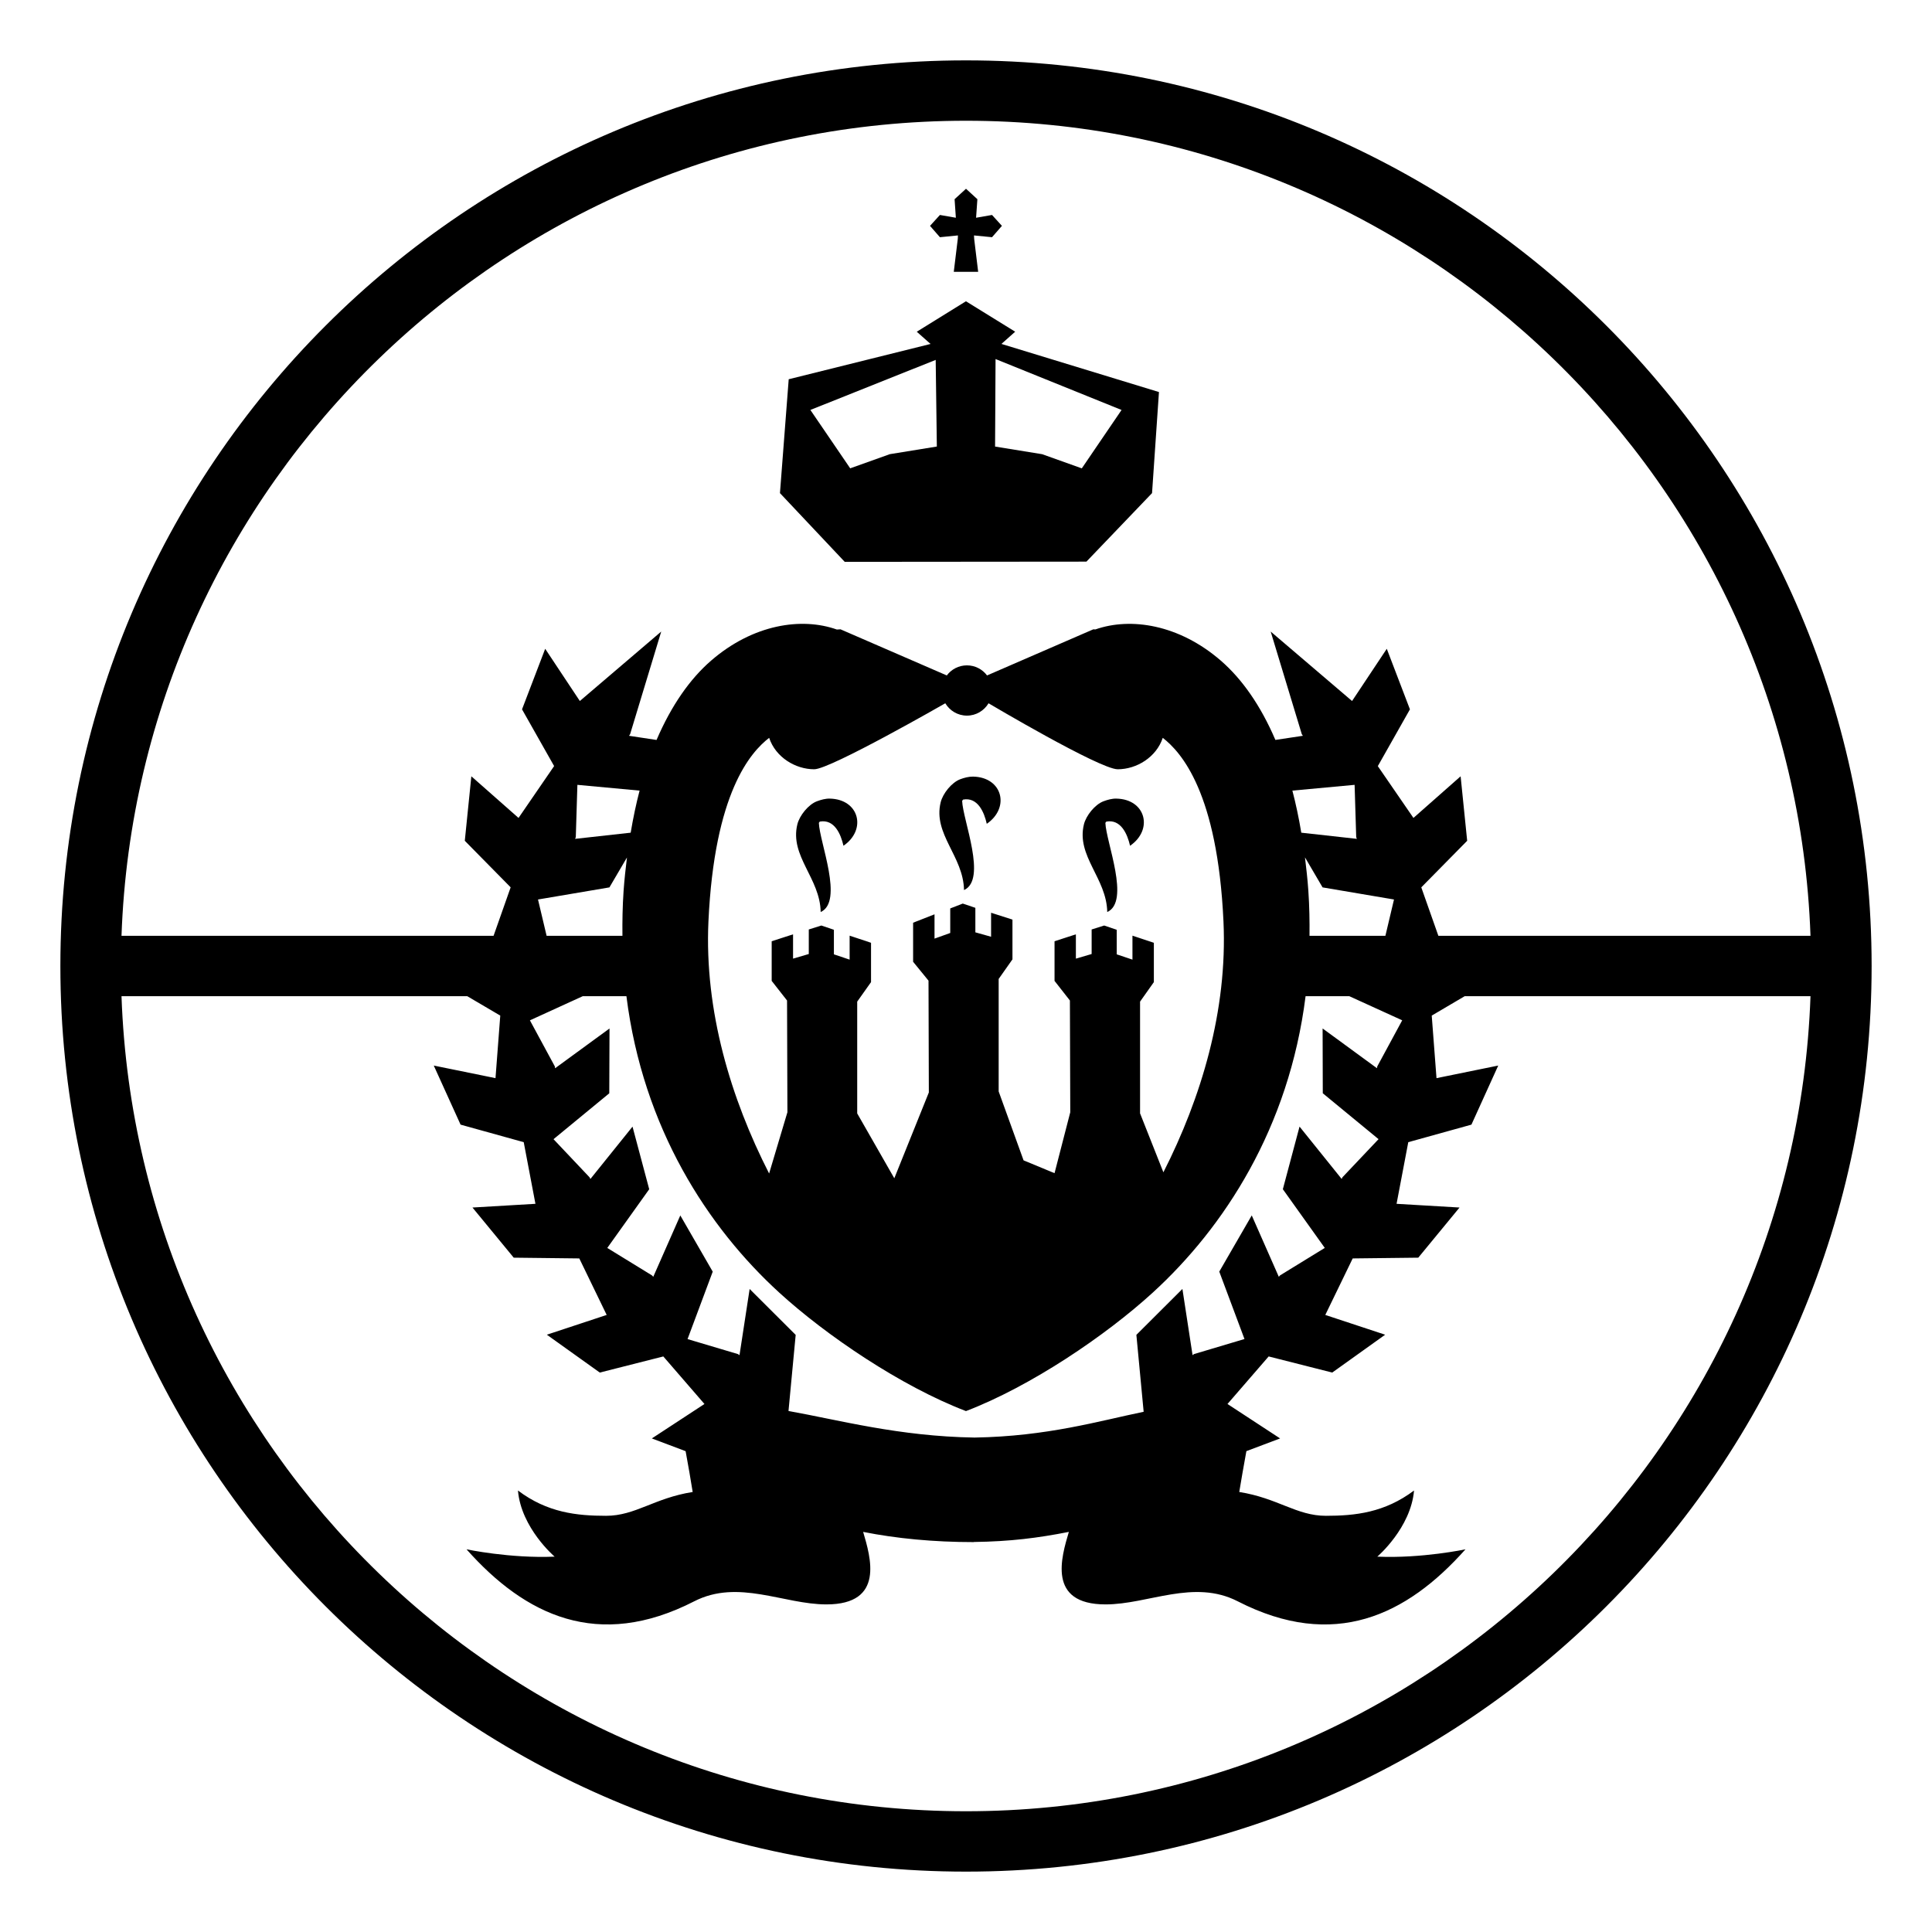
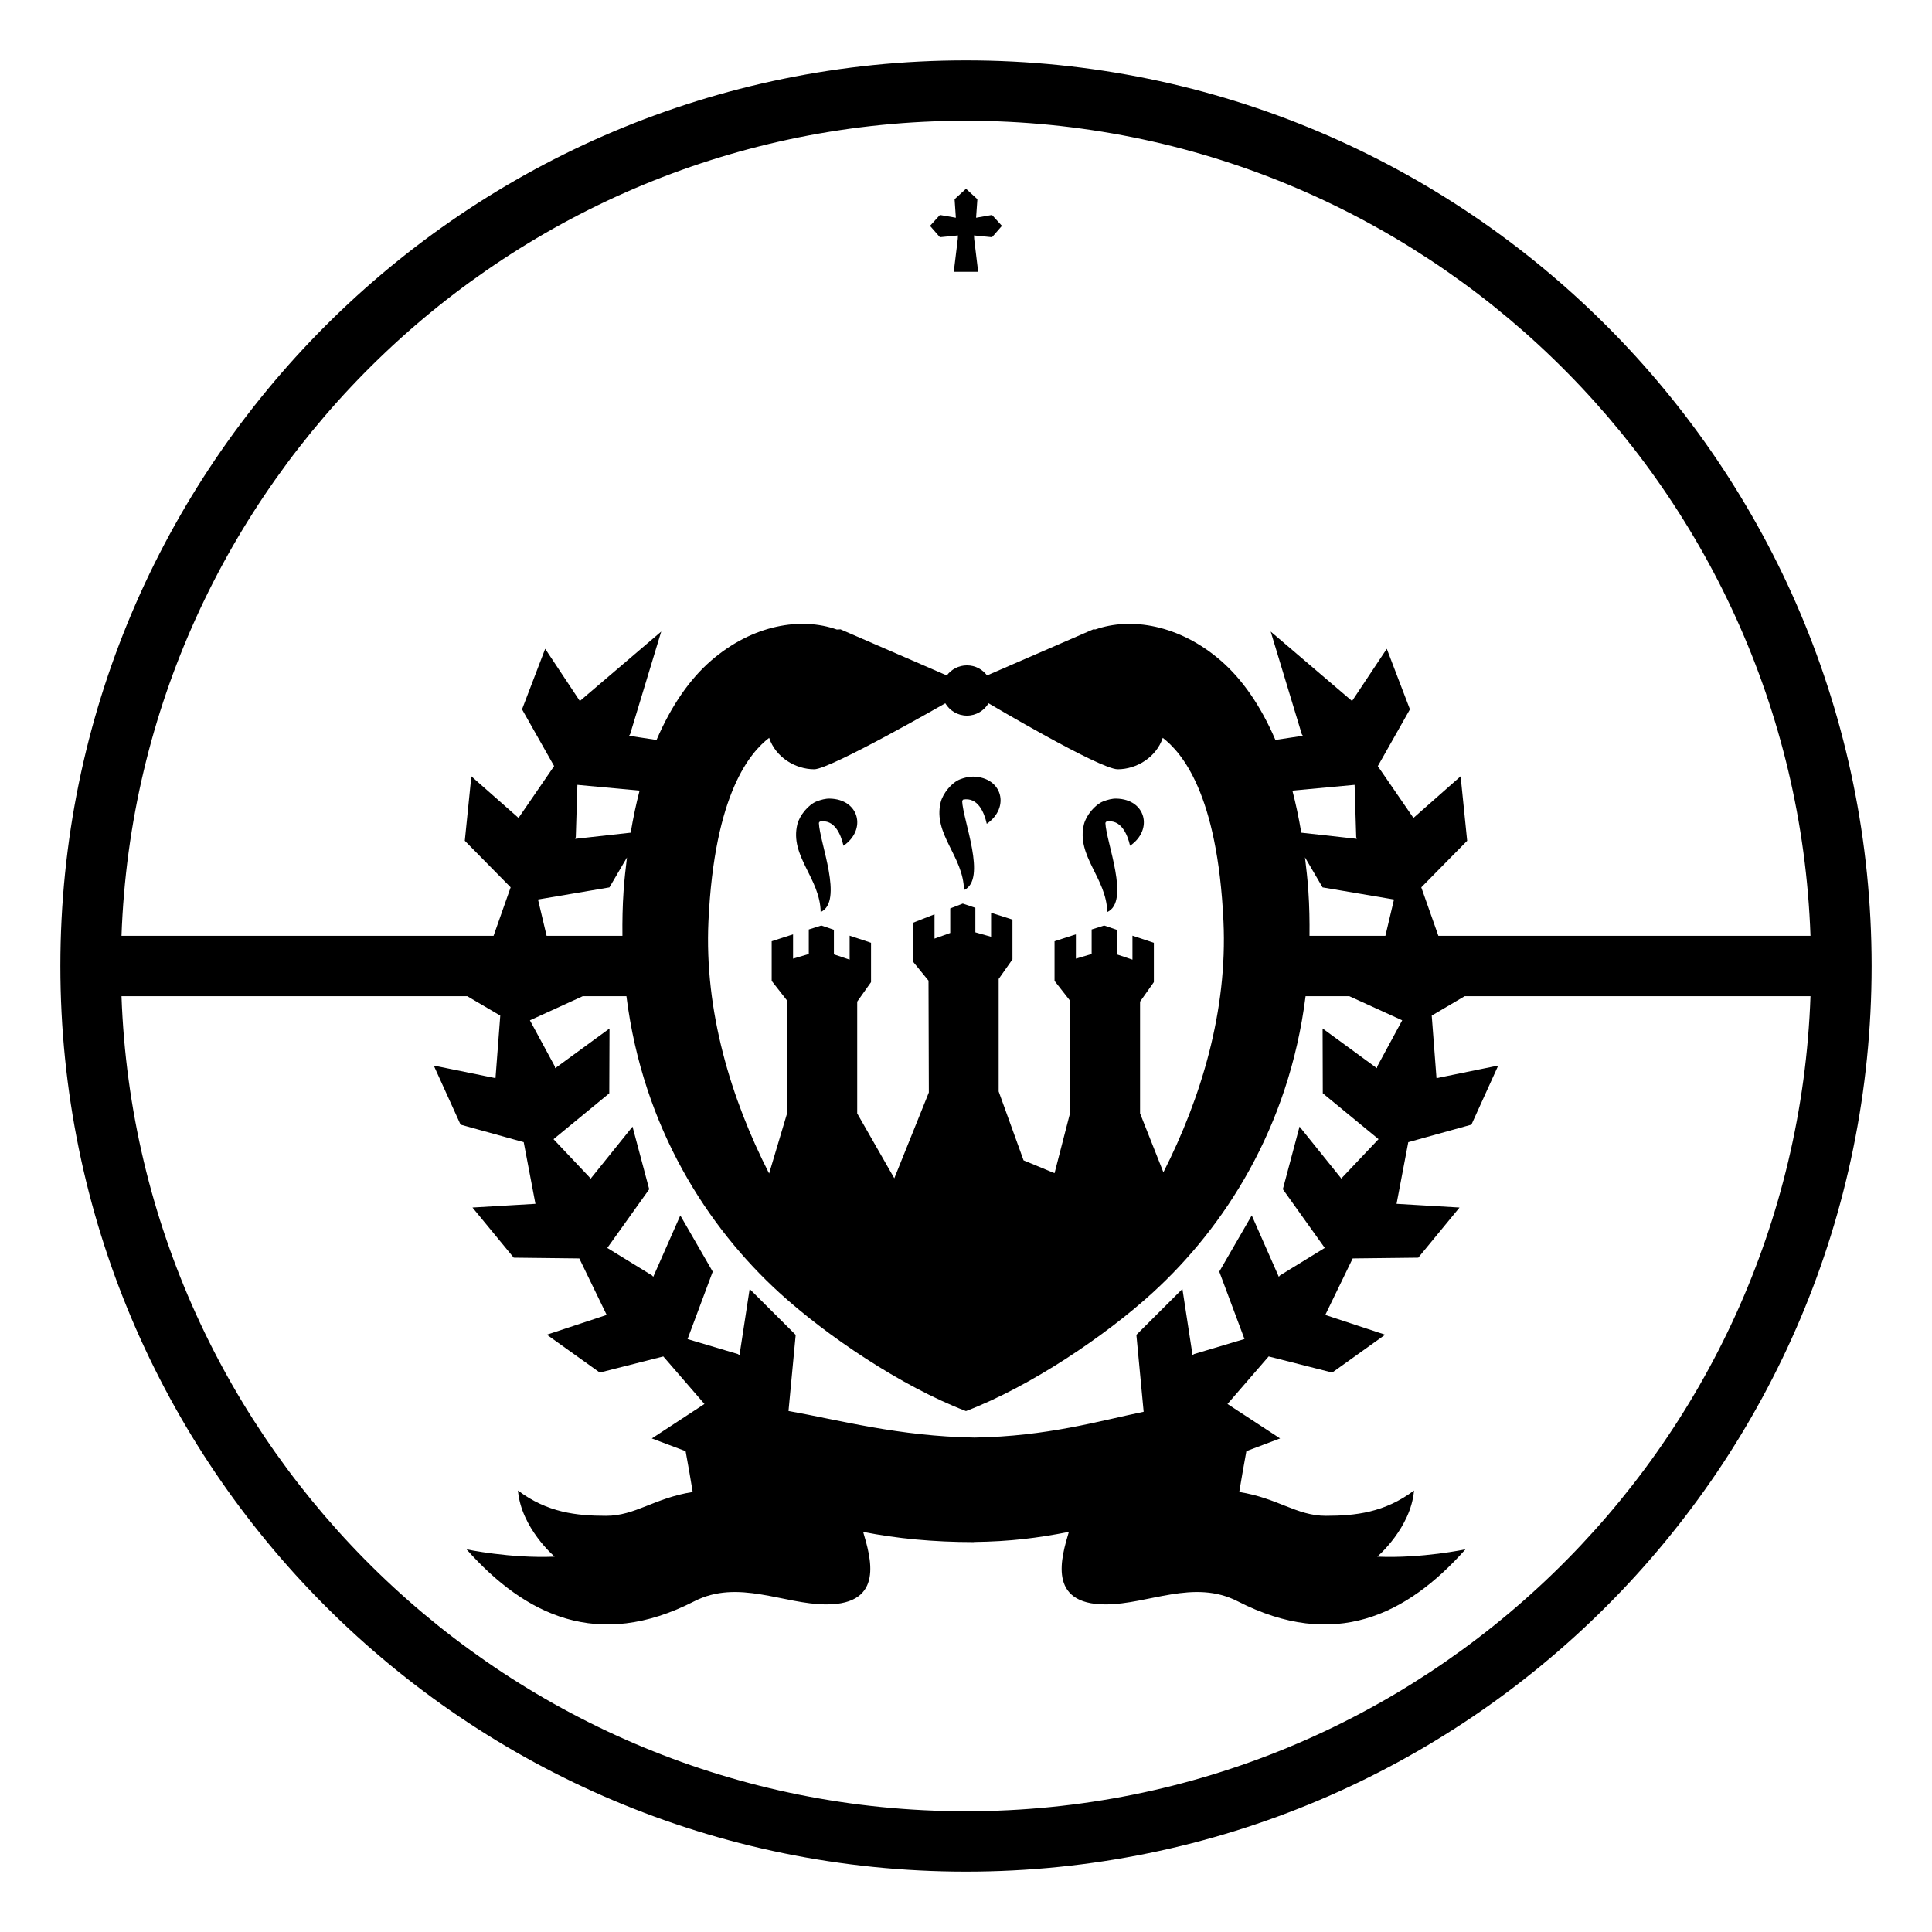
<svg xmlns="http://www.w3.org/2000/svg" viewBox="0 0 64 64" enable-background="new 0 0 64 64">
-   <path d="m35.989 18.605l2.174-2.27.229-3.348-5.218-1.594.455-.405-1.631-1.008-1.629 1.009.457.405-4.699 1.169-.29 3.772 2.146 2.277 8.006-.007m-3.01-6.711l4.174 1.687-1.317 1.934-1.313-.469-1.56-.253.016-2.899m-1.983.028l.038 2.87-1.558.253-1.312.469-1.319-1.934 4.151-1.658" />
  <path d="m31.733 7.799l-.005.113-.133 1.093h.808l-.132-1.089-.006-.117.597.059.328-.376-.328-.361-.528.092.043-.614-.377-.346-.378.346.042.614-.528-.092-.328.361.328.376z" />
  <path d="m27.488 26.455c-.142-.004-.294.039-.428.089-.282.107-.574.471-.646.761-.261 1.054.753 1.784.772 2.907.77-.348-.039-2.311-.06-2.954l.03-.042c.486-.086.697.415.785.801.777-.533.523-1.542-.453-1.562" />
  <path d="m32.236 25.726c-.145-.002-.296.038-.429.088-.284.108-.574.471-.646.763-.26 1.055.753 1.784.773 2.908.771-.348-.038-2.311-.062-2.956l.033-.042c.483-.087.697.416.783.803.776-.533.524-1.543-.452-1.564" />
  <path d="m36.982 26.455c-.145-.004-.296.039-.429.089-.282.107-.574.471-.646.761-.261 1.054.751 1.784.772 2.907.77-.348-.038-2.311-.062-2.954l.032-.042c.484-.086.697.415.786.801.776-.533.523-1.542-.453-1.562" />
  <path d="m32 2c-16.568 0-30 13.432-30 30s13.432 30 30 30 30-13.432 30-30-13.432-30-30-30m0 2c15.104 0 27.445 12.022 27.975 27h-12.327l-.566-1.605 1.52-1.543-.217-2.136-1.563 1.379-1.18-1.716 1.064-1.881-.767-2.006-1.15 1.73-2.696-2.301 1.031 3.401.036.052-.911.137c-.492-1.148-1.11-2.022-1.808-2.627-1.385-1.199-2.985-1.444-4.156-1.033l-.067-.004-3.521 1.528c-.152-.203-.394-.334-.666-.334-.273 0-.516.131-.667.334l-3.521-1.528-.121.007c-1.171-.416-2.777-.173-4.166 1.03-.697.604-1.314 1.479-1.807 2.628l-.912-.138.036-.052 1.031-3.401-2.696 2.301-1.148-1.73-.767 2.006 1.063 1.879-1.179 1.718-1.563-1.379-.217 2.136 1.519 1.542-.566 1.606h-12.325c.53-14.978 12.871-27 27.975-27m11.819 32.216l1.847 1.52-1.195 1.262-.027.056-1.395-1.734-.553 2.074 1.389 1.945-1.482.91-.041.046-.896-2.033-1.076 1.862.835 2.233-1.67.498-.05.036-.336-2.193-1.525 1.521.241 2.548c-1.479.304-3.192.815-5.602.854-2.507-.039-4.488-.581-6.163-.88l.238-2.521-1.525-1.521-.336 2.193-.052-.036-1.669-.497.834-2.234-1.074-1.862-.896 2.033-.041-.046-1.482-.91 1.389-1.945-.553-2.074-1.395 1.734-.029-.056-1.193-1.262 1.847-1.52.008-2.147-1.802 1.317-.01-.062-.825-1.525 1.751-.8h1.446c.55 4.374 2.701 7.662 5.063 9.82 1.552 1.418 4.039 3.104 6.185 3.924 2.147-.82 4.635-2.506 6.187-3.924 2.361-2.158 4.513-5.446 5.063-9.82h1.448l1.753.799-.825 1.525-.012.062-1.8-1.317.006 2.147m-23.631-6.82l.581-.991c-.043.358-.085.721-.112 1.108-.035.509-.043 1.002-.038 1.487h-2.512l-.285-1.203 2.366-.401m-1.136-1.608l.022-.06.053-1.729 2.06.191c-.114.436-.212.9-.295 1.394l-1.84.204m18.462 3.207v.794l-.521-.175v-.814l-.416-.141-.415.131v.813l-.522.153v-.805l-.707.229v1.313l.509.65.012 3.701-.521 2.019-1.026-.425-.825-2.283v-3.726l.457-.649v-1.317l-.708-.227v.795l-.521-.146v-.812l-.417-.141-.415.161v.813l-.521.187v-.805l-.709.278v1.294l.51.625.011 3.704-1.144 2.843-1.229-2.149v-3.703l.458-.646v-1.303l-.709-.236v.794l-.521-.175v-.814l-.415-.141-.417.131v.813l-.521.153v-.805l-.708.229v1.313l.509.65.012 3.701-.606 2.03c-1.264-2.476-2.147-5.382-2.01-8.353.198-4.264 1.396-5.603 2.011-6.079.214.642.866 1.041 1.494 1.041.534 0 4.341-2.186 4.341-2.186.146.244.411.409.717.409.305 0 .57-.165.716-.409 0 0 3.684 2.186 4.279 2.186.626 0 1.279-.399 1.492-1.041.614.477 1.814 1.815 2.011 6.079.137 2.955-.738 5.846-1.99 8.313l-.773-1.953v-3.701l.457-.646v-1.303l-.709-.236m5.865.005c.005-.485-.003-.979-.038-1.487-.026-.389-.069-.752-.112-1.112l.583.995 2.366.401-.285 1.203h-2.514m-.272-3.416c-.082-.493-.181-.958-.295-1.394l2.061-.191.053 1.729.021.06-1.84-.204m-11.107 32.416c-15.104 0-27.445-12.022-27.975-27h11.453l1.094.643-.158 2.072-2.045-.417.888 1.957 2.092.581.388 2.042-2.086.123 1.367 1.661 2.172.025.907 1.872-1.982.655 1.754 1.254 2.104-.534 1.363 1.575-1.743 1.141 1.119.422c.099.536.169.951.234 1.352-1.275.201-1.897.789-2.869.789-.974 0-1.947-.105-2.919-.838.105 1.245 1.215 2.191 1.215 2.191-1.48.063-2.919-.243-2.919-.243 1.945 2.189 4.354 3.356 7.542 1.723 1.46-.749 2.964.102 4.381.102 1.945 0 1.458-1.575 1.216-2.402 1.104.219 2.326.338 3.667.338v-.004c1.207-.016 2.114-.131 3.147-.334-.244.827-.731 2.402 1.216 2.402 1.415 0 2.919-.851 4.379-.102 3.189 1.634 5.597.467 7.544-1.723 0 0-1.44.307-2.921.243 0 0 1.109-.946 1.217-2.191-.974.732-1.947.838-2.921.838-.972 0-1.594-.588-2.869-.789.066-.401.138-.816.236-1.353l1.117-.421-1.743-1.141 1.364-1.575 2.106.534 1.753-1.254-1.983-.655.908-1.872 2.172-.025 1.367-1.661-2.086-.123.388-2.042 2.092-.581.888-1.957-2.045.417-.158-2.072 1.092-.643h11.455c-.53 14.978-12.871 27-27.975 27" />
</svg>